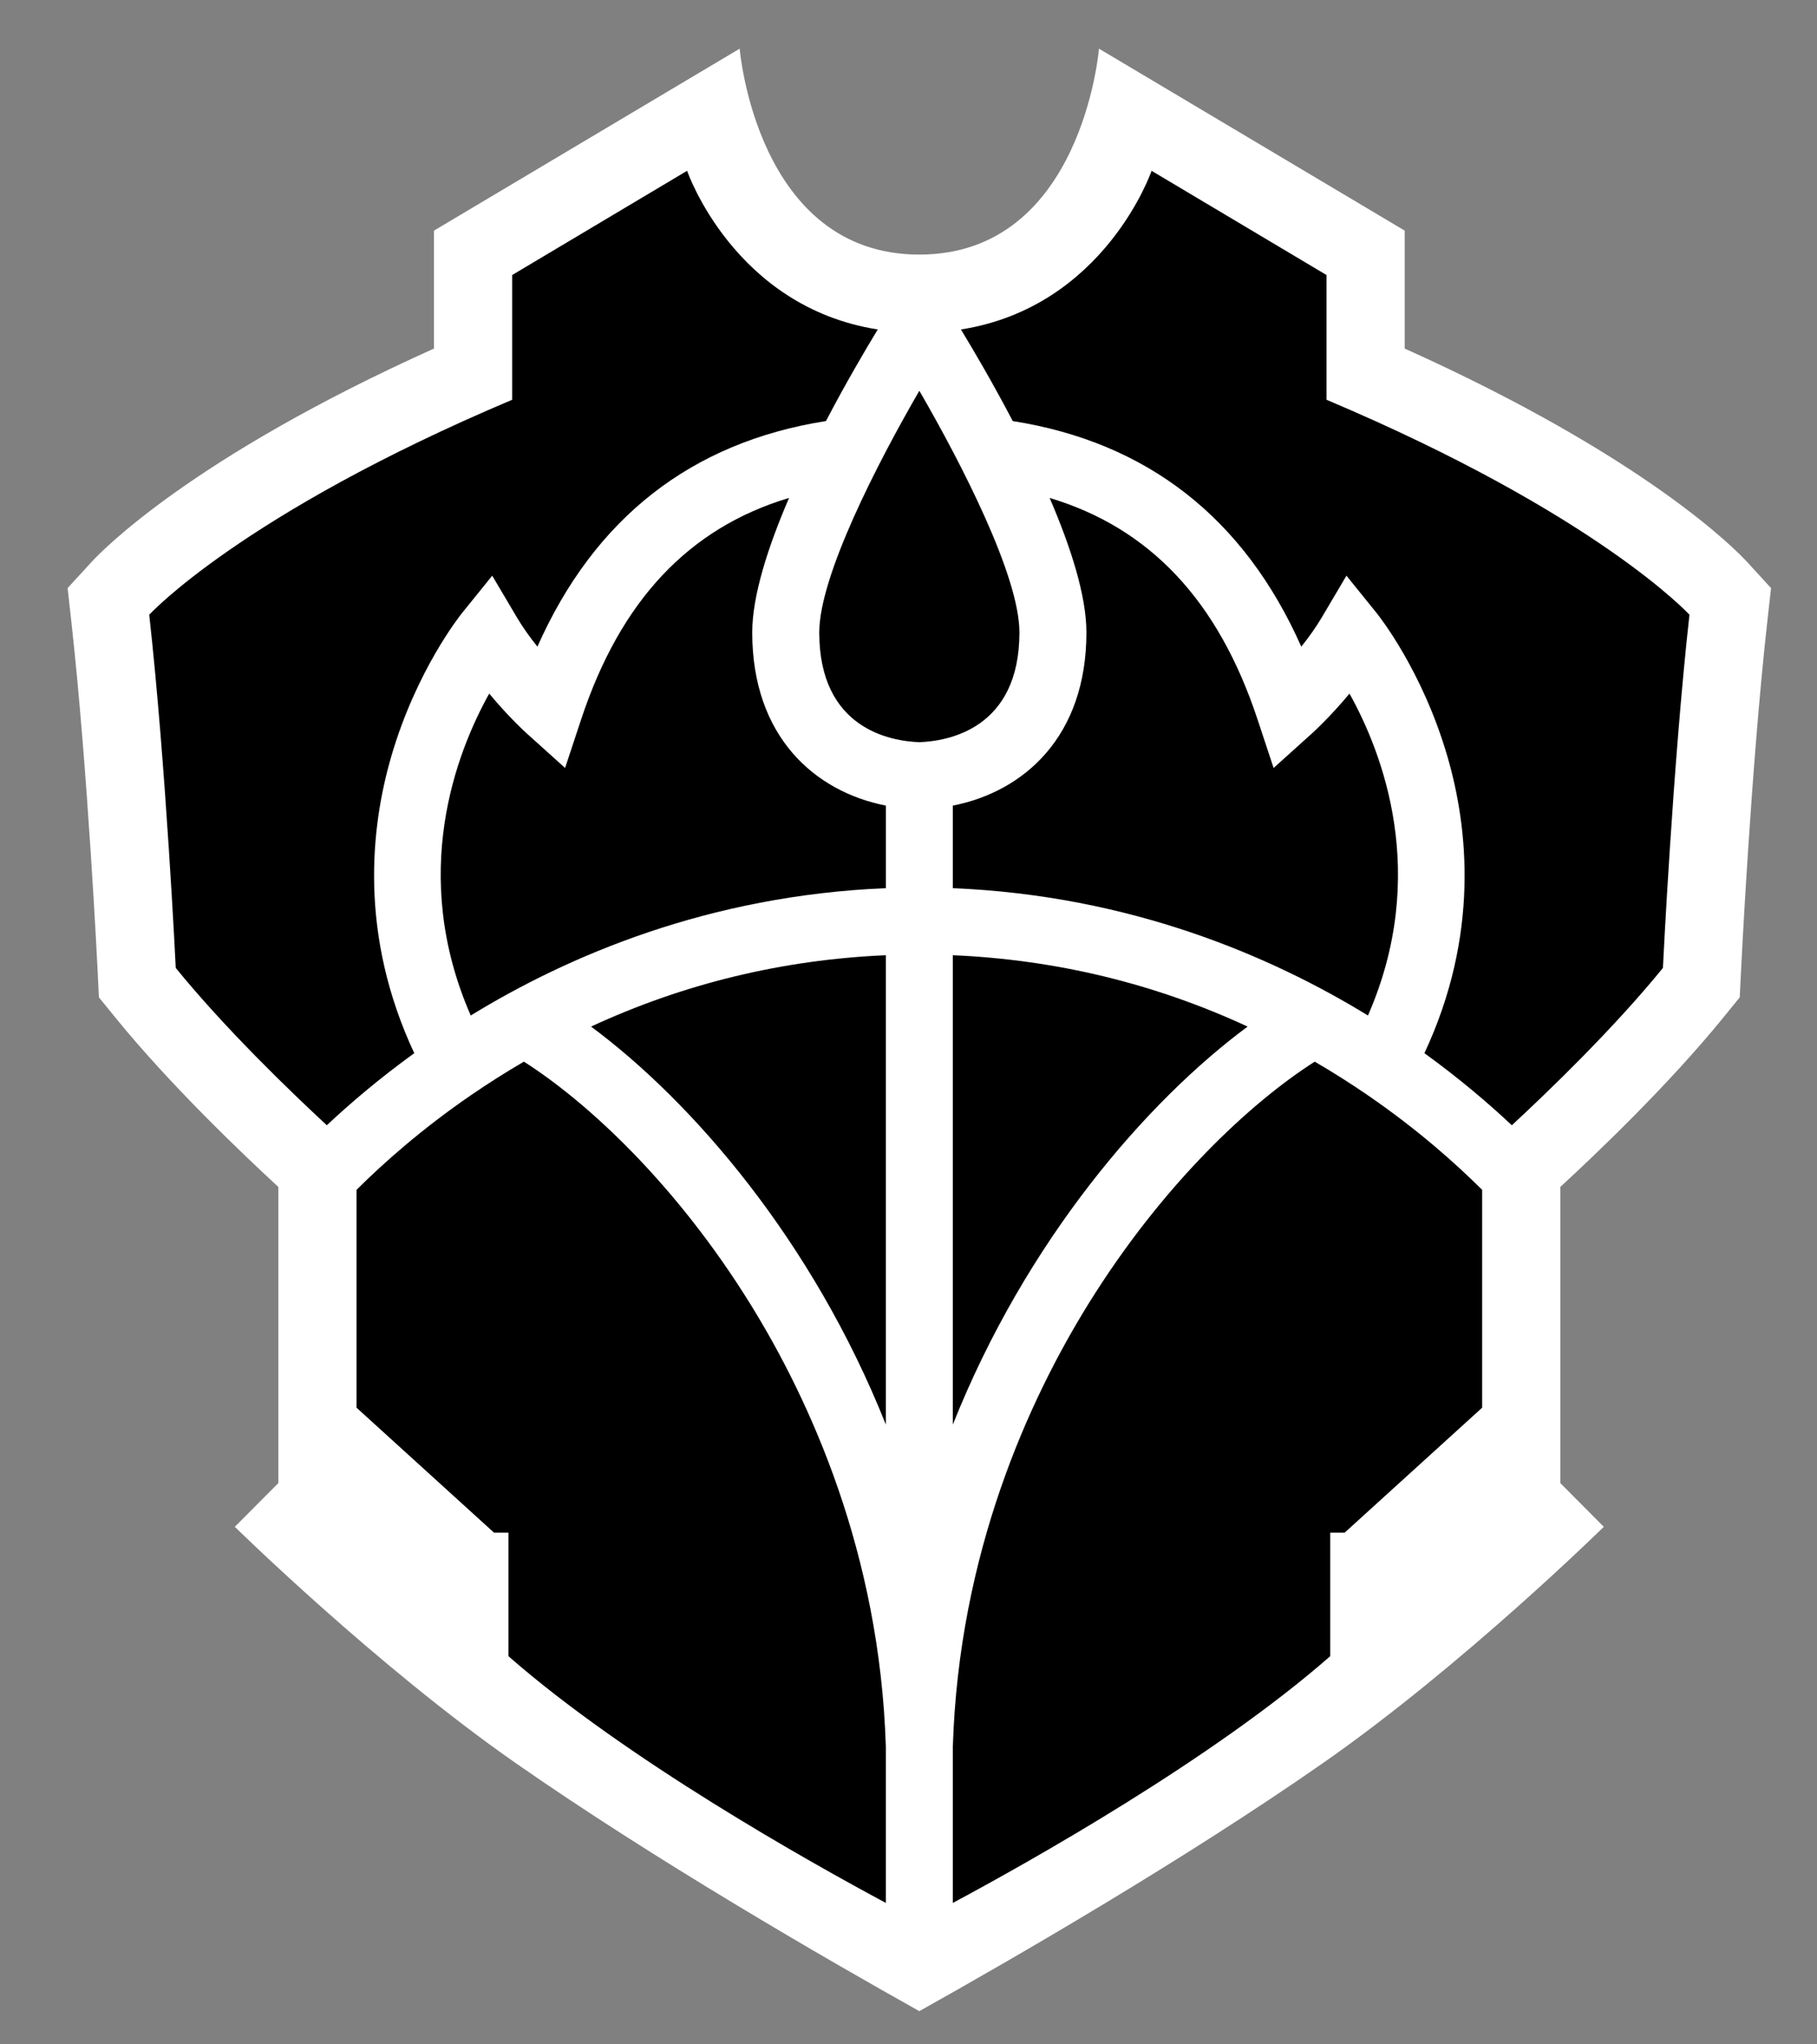
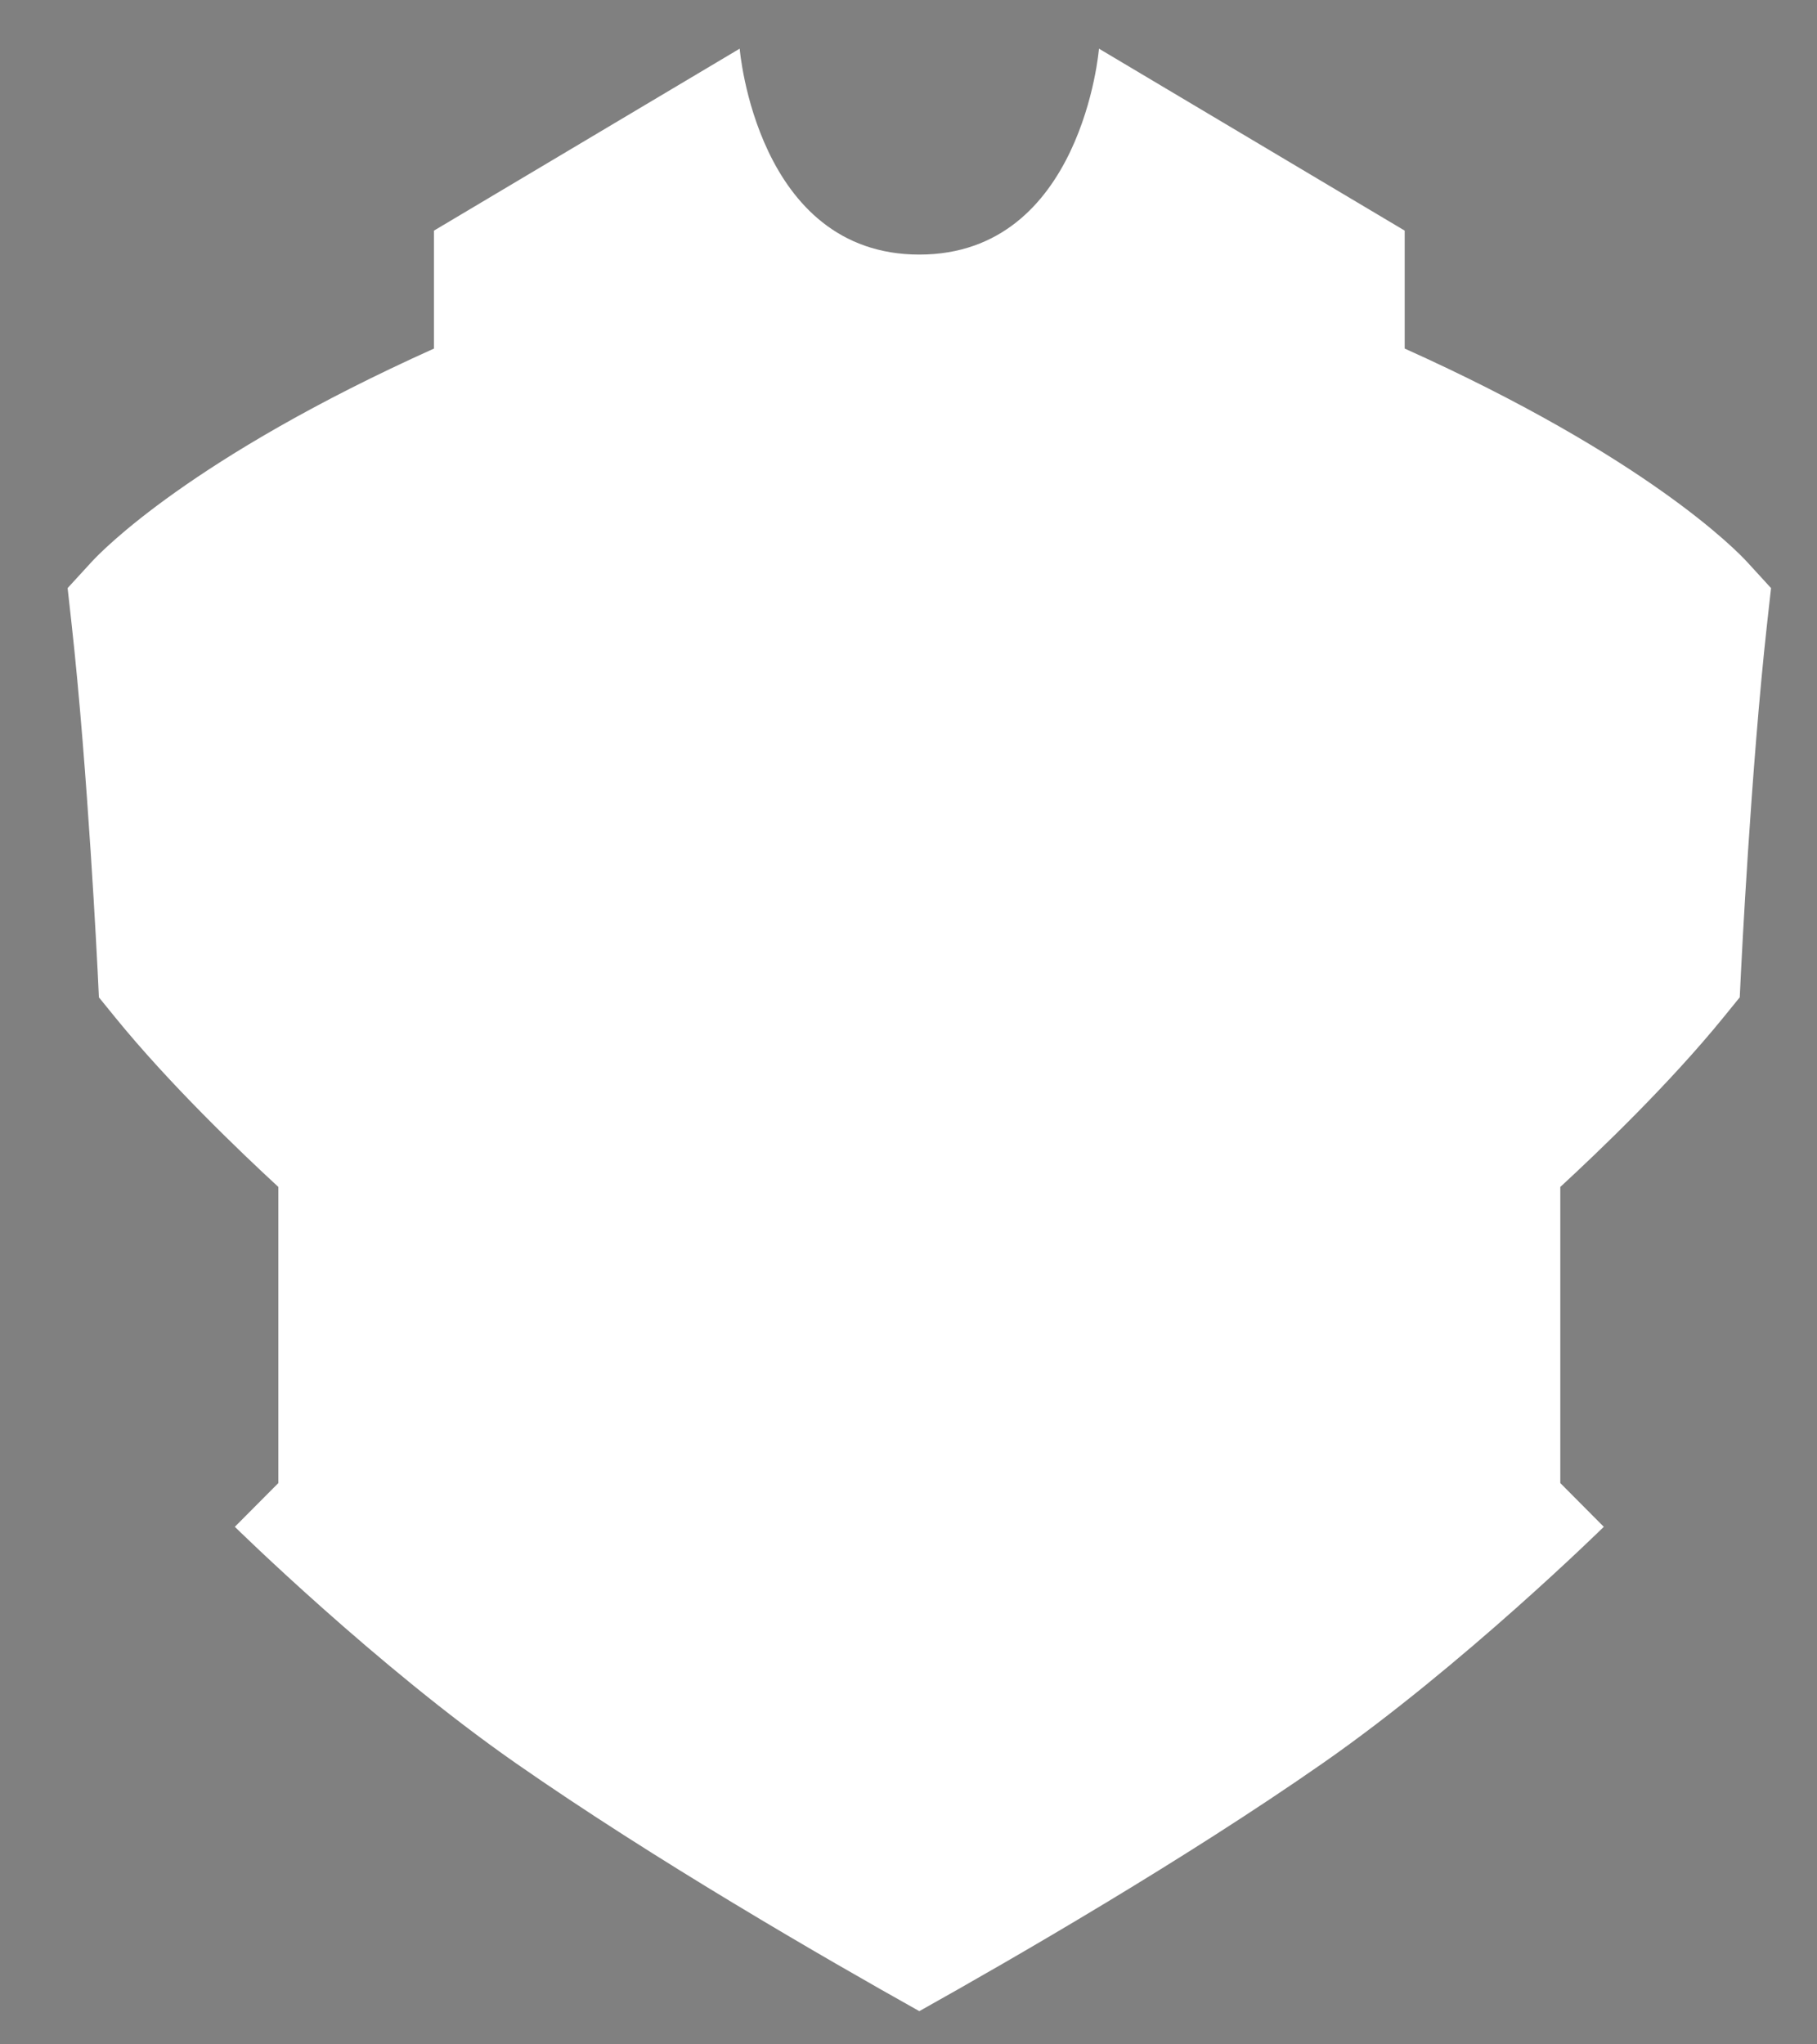
<svg xmlns="http://www.w3.org/2000/svg" version="1.1" id="Layer_1" x="0px" y="0px" width="160px" height="180px" viewBox="0 0 160 180" enable-background="new 0 0 160 180" xml:space="preserve">
  <rect x="0" y="0" width="160" height="180" fill="#808080" stroke="none" />
  <g id="Layer_1_1_">
</g>
  <g id="Layer_3" display="none">
</g>
  <g>
    <path fill="#FFFFFF" d="M153.842,49.474c-0.88-0.958-8.807-9.186-30.149-18.784V20.305L96.773,4.285c0,0-1.475,18.13-15.819,18.13   c-14.344,0-15.82-18.13-15.82-18.13L38.215,20.305V30.69C16.873,40.288,8.945,48.516,8.067,49.474l-2.113,2.305l0.345,3.108   C7.732,67.79,8.592,85.38,8.601,85.557l0.108,2.256l1.424,1.751c4.763,5.862,11.026,11.854,14.377,14.942v26.074l-3.831,3.851   c0,0,12.479,12.267,24.747,20.814c12.243,8.532,27.152,17.145,35.527,21.831v0.001l0,0l0,0v-0.001   c8.375-4.687,23.285-13.299,35.527-21.831c12.27-8.548,24.746-20.814,24.746-20.814l-3.83-3.851v-26.074   c3.352-3.088,9.615-9.08,14.377-14.942l1.424-1.751l0.11-2.256c0.008-0.177,0.867-17.767,2.3-30.669l0.346-3.108L153.842,49.474z" />
-     <path d="M78.004,153.79v13.756c-6.615-3.543-22.863-12.634-33.233-21.724v-10.877h-1.27l-12.107-11.003v-19.178   c2.33-2.323,5.716-5.346,10.095-8.348c1.526-1.046,3.074-2.026,4.644-2.941c5.599,3.566,13.4,10.78,19.956,21.368   C71.303,123.267,77.476,136.727,78.004,153.79z M34.462,66.575c2.209-7.568,6.049-12.379,6.211-12.582l2.671-3.307l2.165,3.662   c0.532,0.901,1.171,1.785,1.814,2.588c5.028-11.326,13.554-17.997,25.409-19.864c1.735-3.318,3.436-6.211,4.56-8.063   c-12.679-1.995-16.787-13.971-16.787-13.971l-15.406,9.178v10.982C21.253,45.276,13.141,54.126,13.141,54.126   c1.475,13.275,2.335,31.098,2.335,31.098c4.303,5.295,10.021,10.81,13.303,13.852c2.043-1.918,4.612-4.111,7.699-6.346   C31.619,82.334,32.614,72.906,34.462,66.575z M83.905,153.79v13.756c6.613-3.543,22.861-12.634,33.232-21.724v-10.877h1.27   l12.108-11.003v-19.178c-2.332-2.323-5.717-5.346-10.096-8.348c-1.527-1.046-3.076-2.026-4.646-2.941   c-5.599,3.566-13.398,10.78-19.954,21.368C90.604,123.267,84.434,136.727,83.905,153.79z M125.43,92.73   c3.088,2.234,5.656,4.428,7.698,6.346c3.284-3.042,9.001-8.557,13.304-13.852c0,0,0.86-17.823,2.336-31.098   c0,0-8.111-8.851-31.957-18.928V24.217l-15.406-9.178c0,0-4.109,11.976-16.787,13.971c1.124,1.851,2.825,4.745,4.56,8.063   c11.854,1.868,20.381,8.538,25.41,19.864c0.643-0.803,1.28-1.688,1.813-2.588l2.163-3.662l2.672,3.307   c0.162,0.203,4.002,5.014,6.211,12.582C129.294,72.906,130.29,82.334,125.43,92.73z" />
-     <path d="M89.768,55.684c0,8.518-6.331,9.578-8.813,9.662c-2.482-0.084-8.813-1.144-8.813-9.662c0-4.963,5.113-14.89,8.813-21.279   C84.654,40.794,89.768,50.721,89.768,55.684z M78.004,125.428V84.104c-9.102,0.395-17.789,2.499-25.958,6.284   C60.916,96.961,71.533,109.181,78.004,125.428z M66.24,55.684c0-3.243,1.393-7.551,3.243-11.844   c-8.845,2.651-14.858,9.07-18.305,19.49l-1.418,4.286l-3.355-3.021c-0.097-0.086-1.627-1.473-3.326-3.527   c-2.907,5.216-7.057,15.921-1.627,28.344c8.533-5.231,20.926-10.567,36.554-11.211v-7.27C71.736,69.697,66.24,64.847,66.24,55.684z    M109.861,90.388c-8.167-3.785-16.854-5.889-25.956-6.284v41.324C90.375,109.181,100.992,96.961,109.861,90.388z M83.905,70.932   v7.27c15.628,0.645,28.021,5.98,36.554,11.211c5.43-12.423,1.279-23.128-1.627-28.344c-1.701,2.054-3.229,3.44-3.327,3.527   l-3.355,3.021l-1.419-4.286c-3.447-10.42-9.46-16.839-18.304-19.49c1.85,4.293,3.24,8.601,3.24,11.844   C95.667,64.847,90.173,69.697,83.905,70.932z" />
  </g>
</svg>